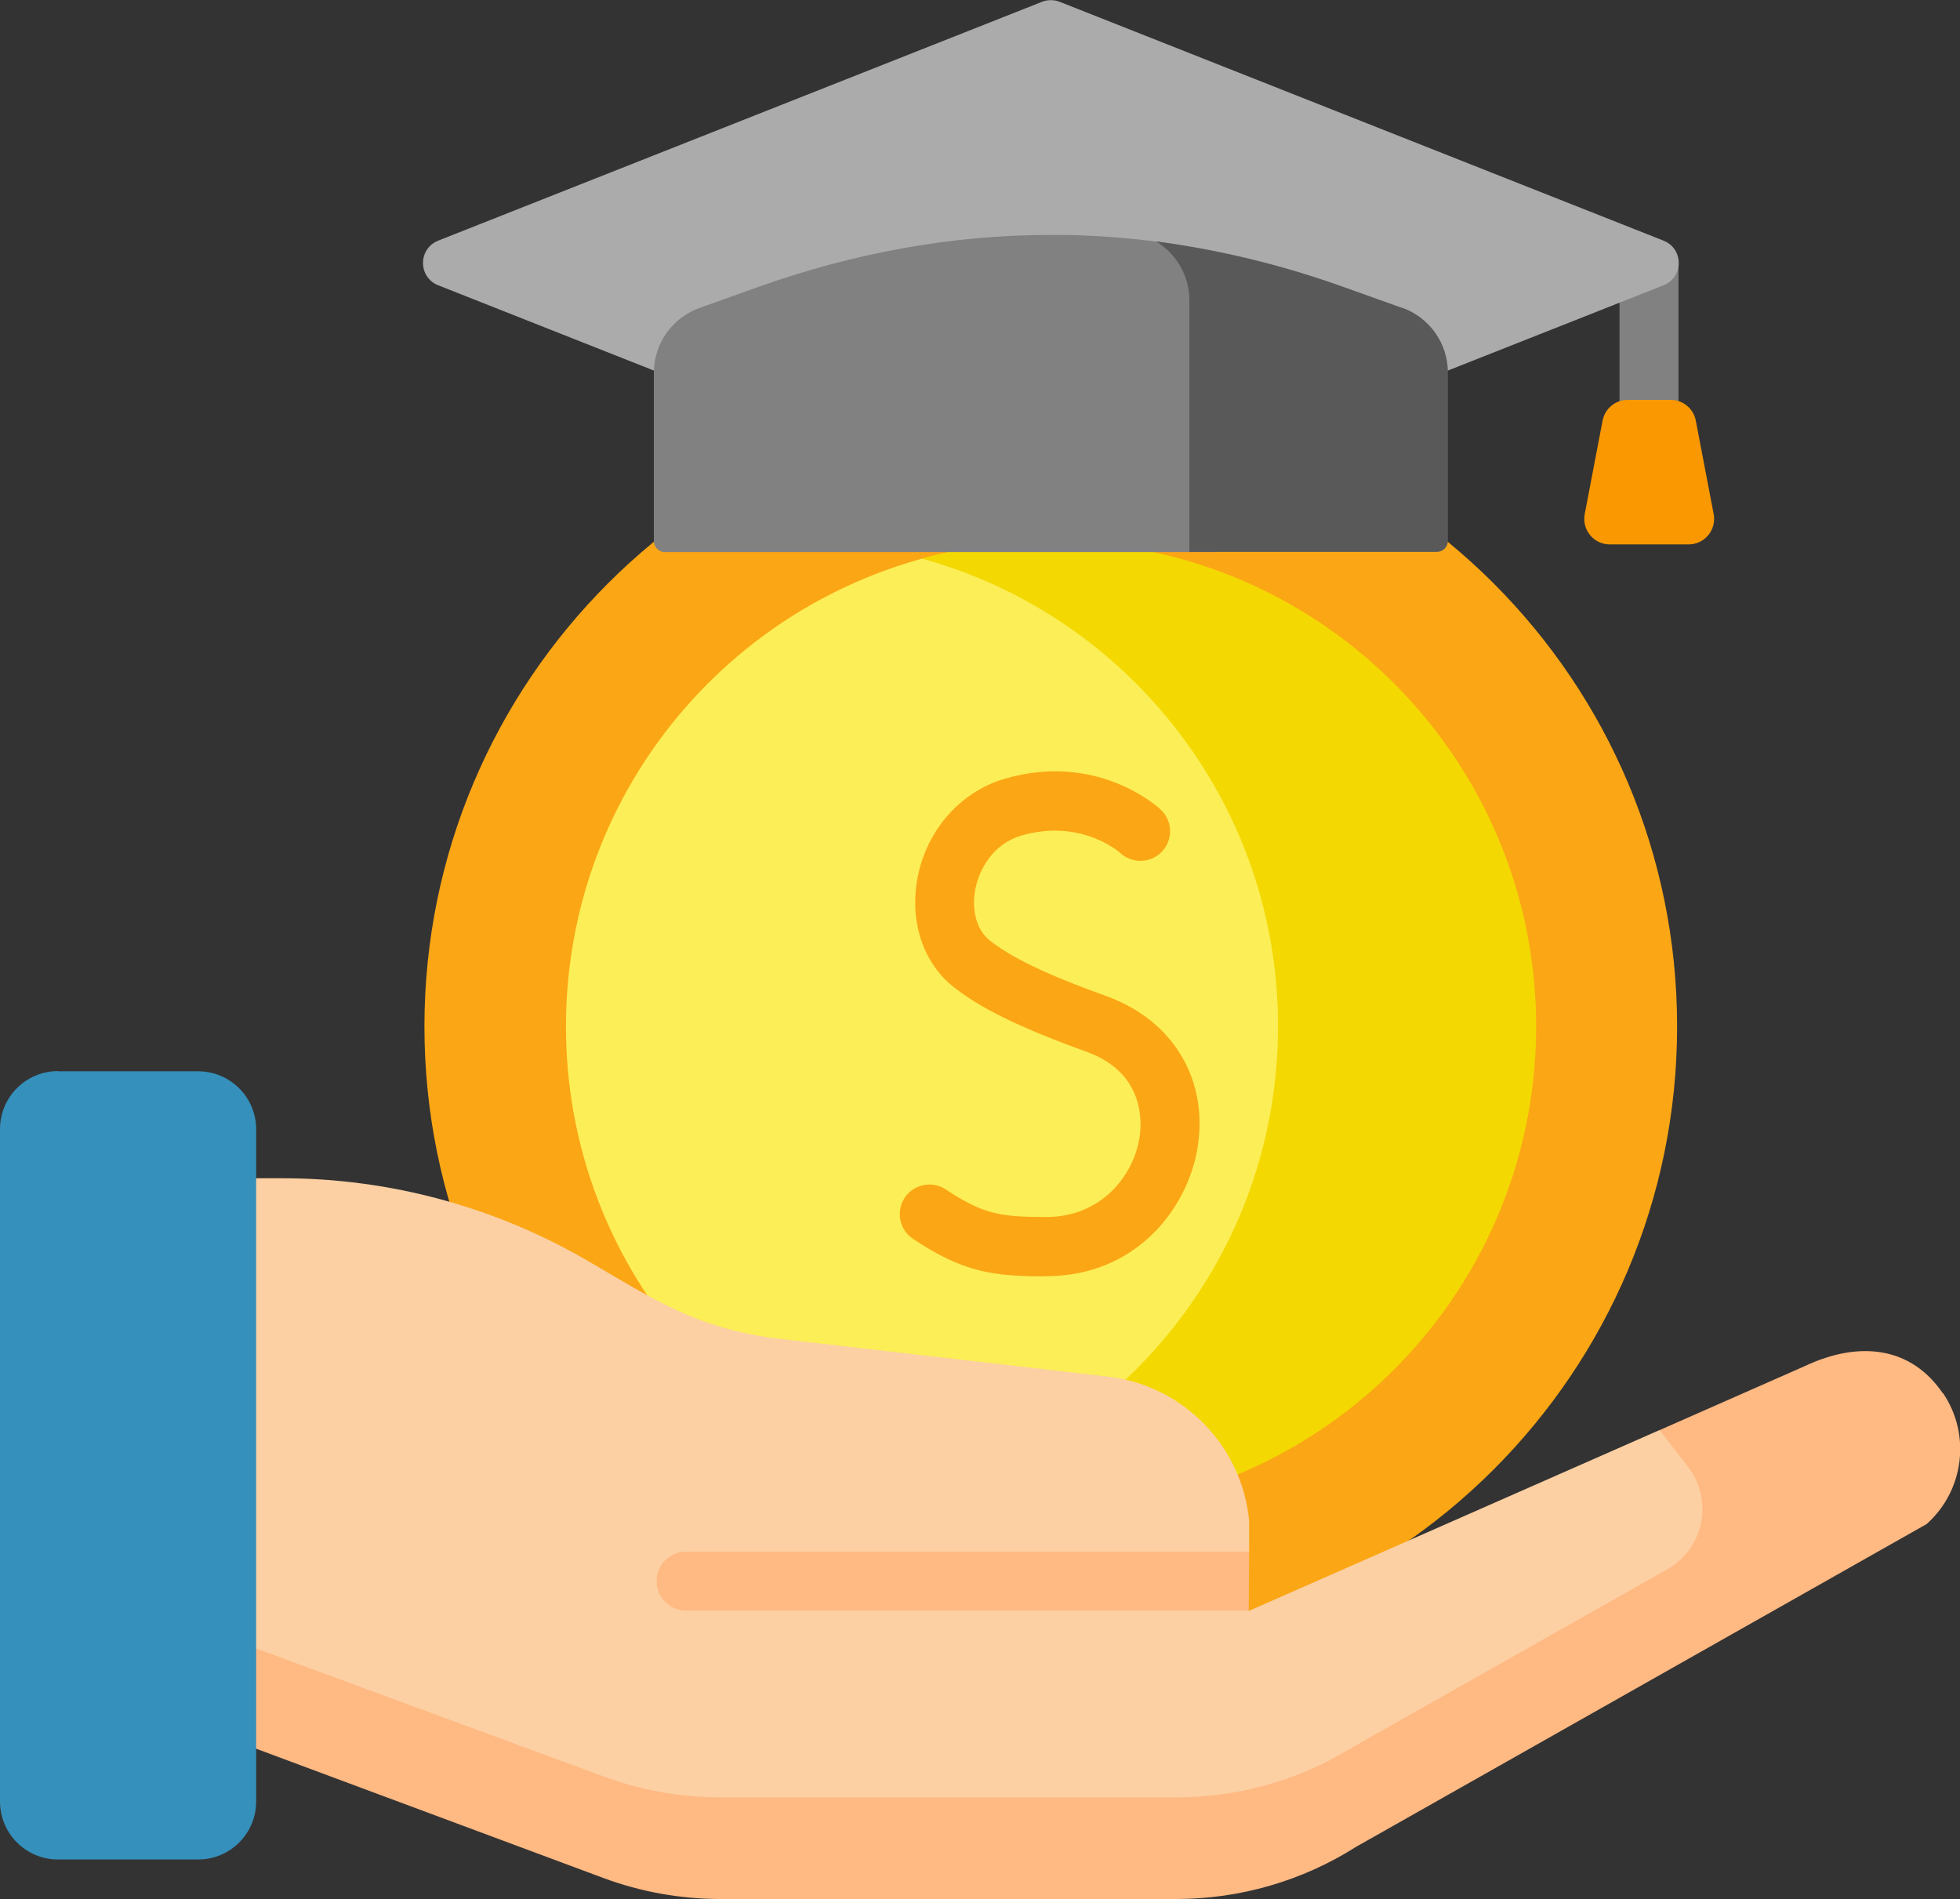
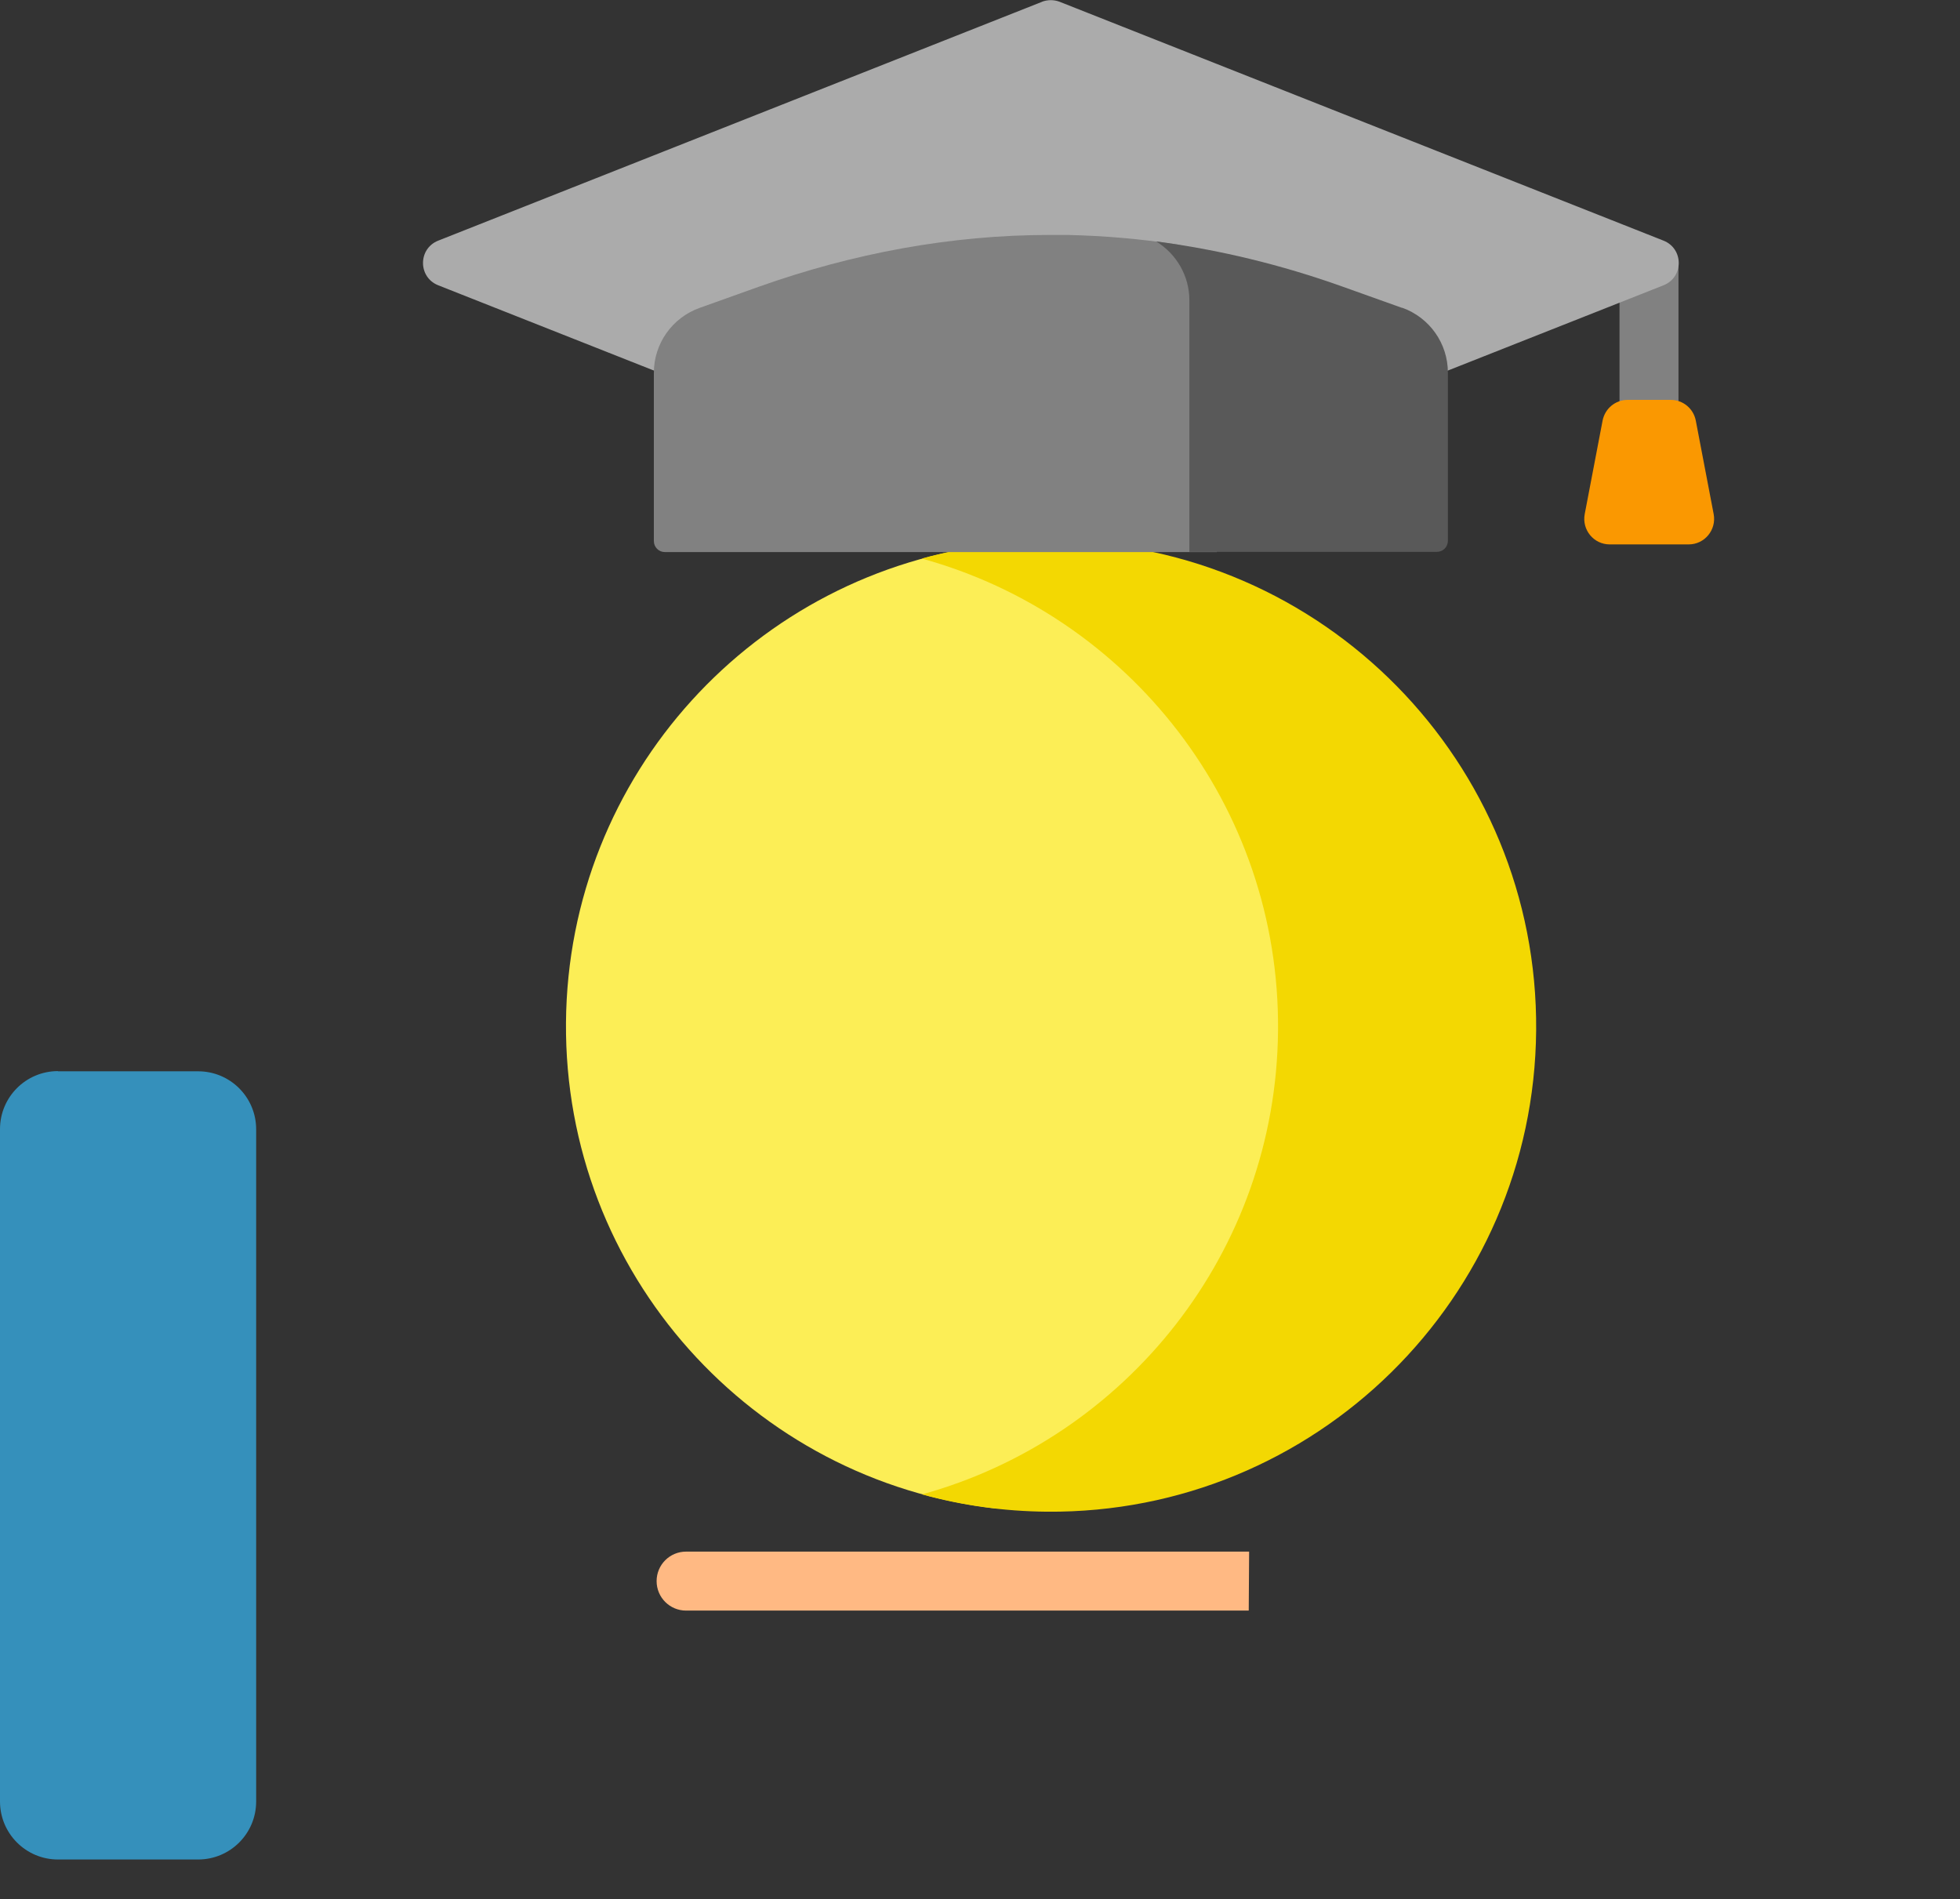
<svg xmlns="http://www.w3.org/2000/svg" id="Layer_1" viewBox="0 0 99.7 96.6">
  <rect x="0" y="0" width="99.7" height="96.6" fill="#333333" stroke="none" />
  <defs>
    <style>      .st0 {        fill: #3590bb;      }      .st1 {        fill: #595959;      }      .st2 {        fill: #fcd0a3;      }      .st3 {        fill: #fba615;      }      .st4 {        fill: #ffb983;      }      .st5 {        fill: #818181;      }      .st6 {        fill: #fa9801;      }      .st7 {        fill: #f3d802;      }      .st8 {        fill: #ababab;      }      .st9 {        fill: #fcee56;      }    </style>
  </defs>
  <path class="st5" d="M82.38,13.47v7.54c0,.83.67,1.5,1.5,1.5s1.5-.67,1.5-1.5v-7.54h-3.01Z" />
  <path class="st6" d="M85.9,27.69h-4.02c-.81,0-1.42-.74-1.27-1.54l.91-4.76c.12-.61.65-1.05,1.27-1.05h2.2c.62,0,1.15.44,1.27,1.05l.91,4.76c.15.8-.46,1.54-1.27,1.54" />
  <path class="st8" d="M53.01.09l-30.72,12.15c-1.03.41-1.03,1.86,0,2.27l16.87,6.67c9.18,3.63,19.4,3.63,28.59,0l16.87-6.67c1.03-.41,1.03-1.86,0-2.27L53.9.09c-.29-.11-.61-.11-.9,0" />
-   <path class="st3" d="M53.45,20.34c17.6,0,31.86,14.27,31.86,31.87s-14.27,31.87-31.86,31.87-31.86-14.27-31.86-31.87,14.27-31.87,31.86-31.87" />
  <path class="st9" d="M67.39,52.42c.09-11.22-6.86-20.86-16.71-24.73-12.24,1.37-21.79,11.7-21.89,24.32-.1,12.76,9.49,23.33,21.9,24.72,9.71-3.82,16.62-13.24,16.71-24.31" />
  <path class="st7" d="M53.65,27.53c-2.34-.02-4.61.29-6.76.88,10.52,2.89,18.22,12.57,18.12,24-.09,11.29-7.75,20.74-18.11,23.6,2.02.56,4.15.86,6.36.88,13.63.11,24.77-10.85,24.88-24.48.11-13.63-10.85-24.77-24.48-24.88" />
  <path class="st5" d="M61.91,14.8v-.02c0-1.18-.9-2.17-2.07-2.35-1.84-.28-3.69-.44-5.55-.48-.3,0-.6,0-.9,0-5.03,0-10.01.94-14.75,2.62l-3.05,1.09c-1.4.5-2.33,1.82-2.33,3.3v8.56c0,.31.25.56.56.56h28.08v-13.27Z" />
  <path class="st1" d="M71.32,15.66l-3.08-1.1c-3.06-1.09-6.22-1.86-9.43-2.28,1.03.63,1.69,1.75,1.69,2.99v12.8h12.59c.31,0,.56-.25.56-.56v-8.56c0-1.48-.93-2.8-2.33-3.3" />
-   <path class="st3" d="M53.23,64.92h-.01c-2.67,0-4.21-.19-6.78-1.91-.69-.46-.88-1.39-.42-2.09.46-.69,1.4-.88,2.09-.42,1.94,1.29,2.84,1.4,5.12,1.4h0c2.76,0,4.38-2.05,4.72-3.95.14-.77.34-3.36-2.67-4.45-3.43-1.24-5.4-2.21-6.8-3.32-1.54-1.23-2.23-3.36-1.8-5.57.48-2.42,2.18-4.34,4.43-5,4.72-1.38,7.81,1.45,7.93,1.57.61.57.64,1.52.07,2.13-.56.6-1.51.64-2.12.08-.1-.09-2.03-1.76-5.04-.89-1.4.41-2.12,1.66-2.33,2.69-.22,1.1.06,2.11.72,2.64,1.39,1.11,3.79,2.06,5.95,2.84,3.42,1.24,5.22,4.3,4.61,7.8-.55,3.1-3.18,6.44-7.68,6.44Z" />
-   <path class="st2" d="M29.54,91.14c1.97.73,4.05,1.1,6.15,1.1h23.89c2.78,0,5.5-.65,7.96-1.88,0,0,1.47-.82,1.48-.83h0s16.32-9.15,16.32-9.15c1.93-1.08,2.77-3.96,1.41-5.7l-.79-1.13-1.55-.81-20.89,9.2-.36-.91v-1.5s.38-.61.38-.61v-1.57c-.36-3.76-3.26-6.78-7-7.31l-17.2-1.98c-3.97-.56-5.95-1.89-9.41-3.91-4.72-2.76-10.1-4.22-15.57-4.22h-1.33l-2.64,3.48v20.44l19.15,7.28Z" />
-   <path class="st4" d="M98.82,70.86c-1.58-2.32-4.18-2.72-7.05-1.36l-7.35,3.24,1.44,1.86c1.31,1.7.82,4.16-1.05,5.22l-15.83,8.95h0s-1.43.81-1.43.81c-2.39,1.21-5.03,1.84-7.72,1.84h-23.17c-2.04,0-4.06-.36-5.97-1.07l-20.29-7.47v1.76l2.64,4.31,17.65,6.57c1.91.71,3.93,1.07,5.97,1.07h23.17c3.24,0,6.42-.92,9.16-2.66l29.01-16.41c1.91-1.7,2.27-4.56.83-6.67" />
  <path class="st4" d="M63.54,78.92h-28.64c-.83,0-1.5.67-1.5,1.5s.67,1.5,1.5,1.5h28.62l.02-3.01Z" />
  <path class="st0" d="M2.95,54.49h7.13c1.63,0,2.95,1.32,2.95,2.95v34.19c0,1.63-1.32,2.95-2.95,2.95H2.95c-1.63,0-2.95-1.32-2.95-2.95v-34.2c0-1.63,1.32-2.95,2.95-2.95Z" />
</svg>